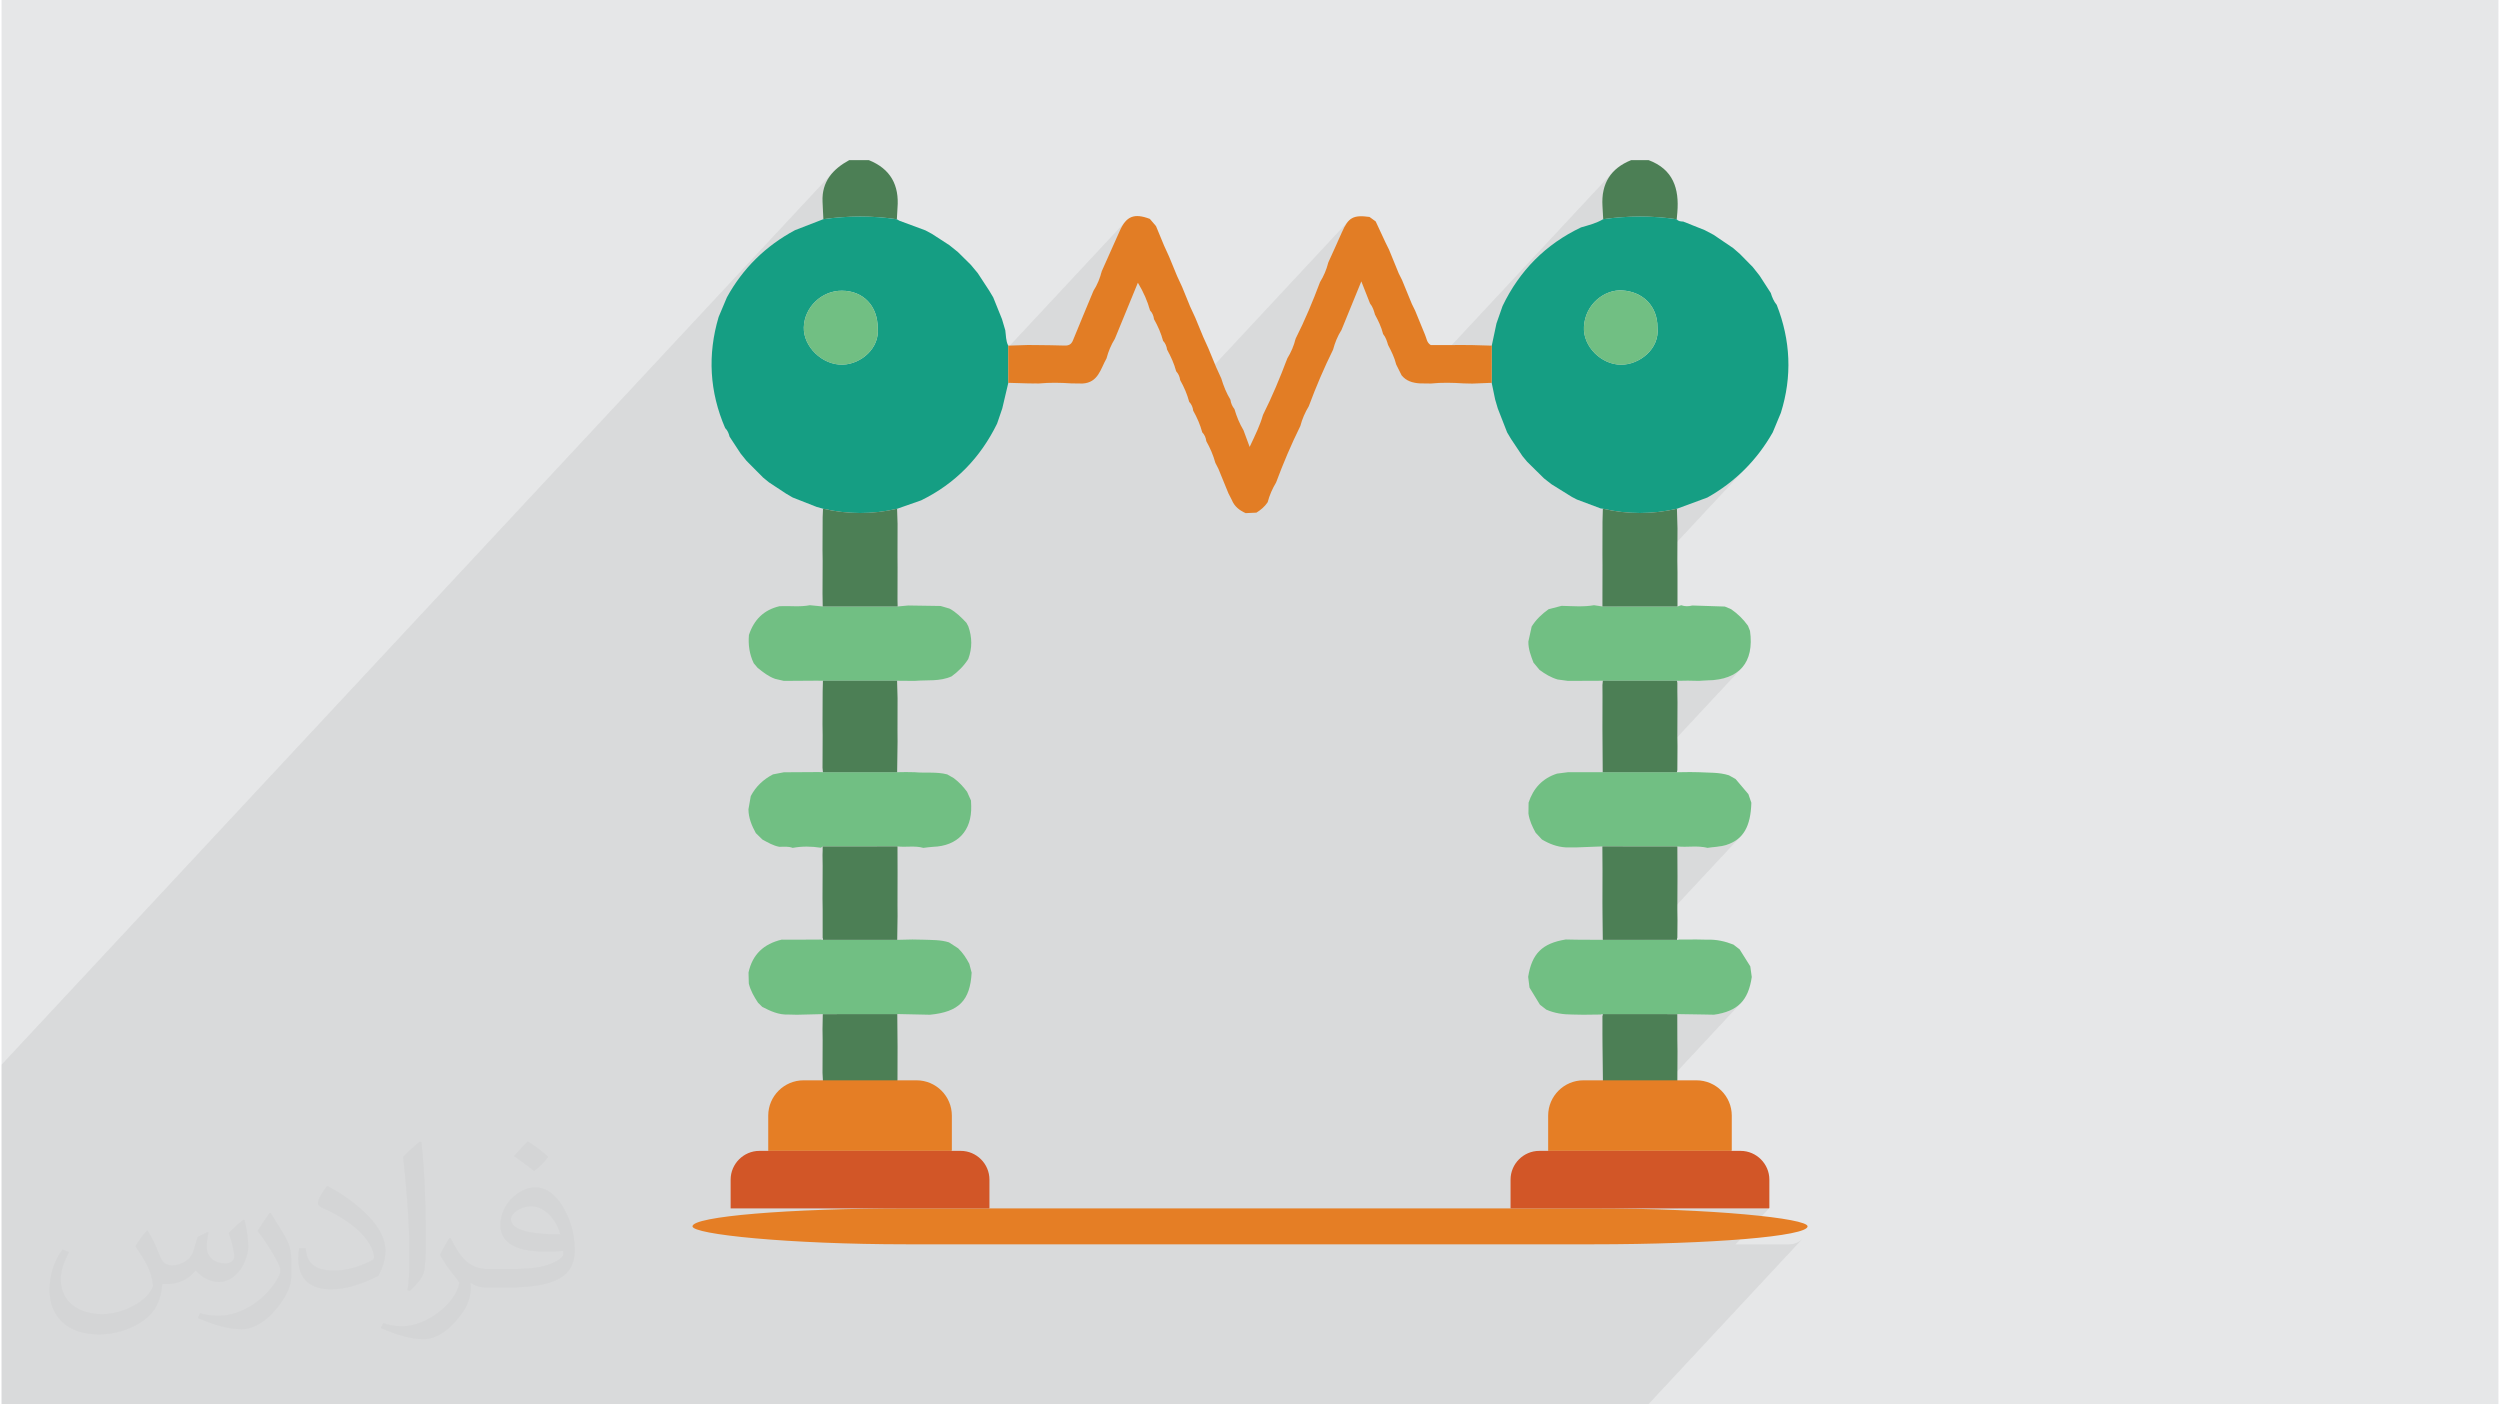
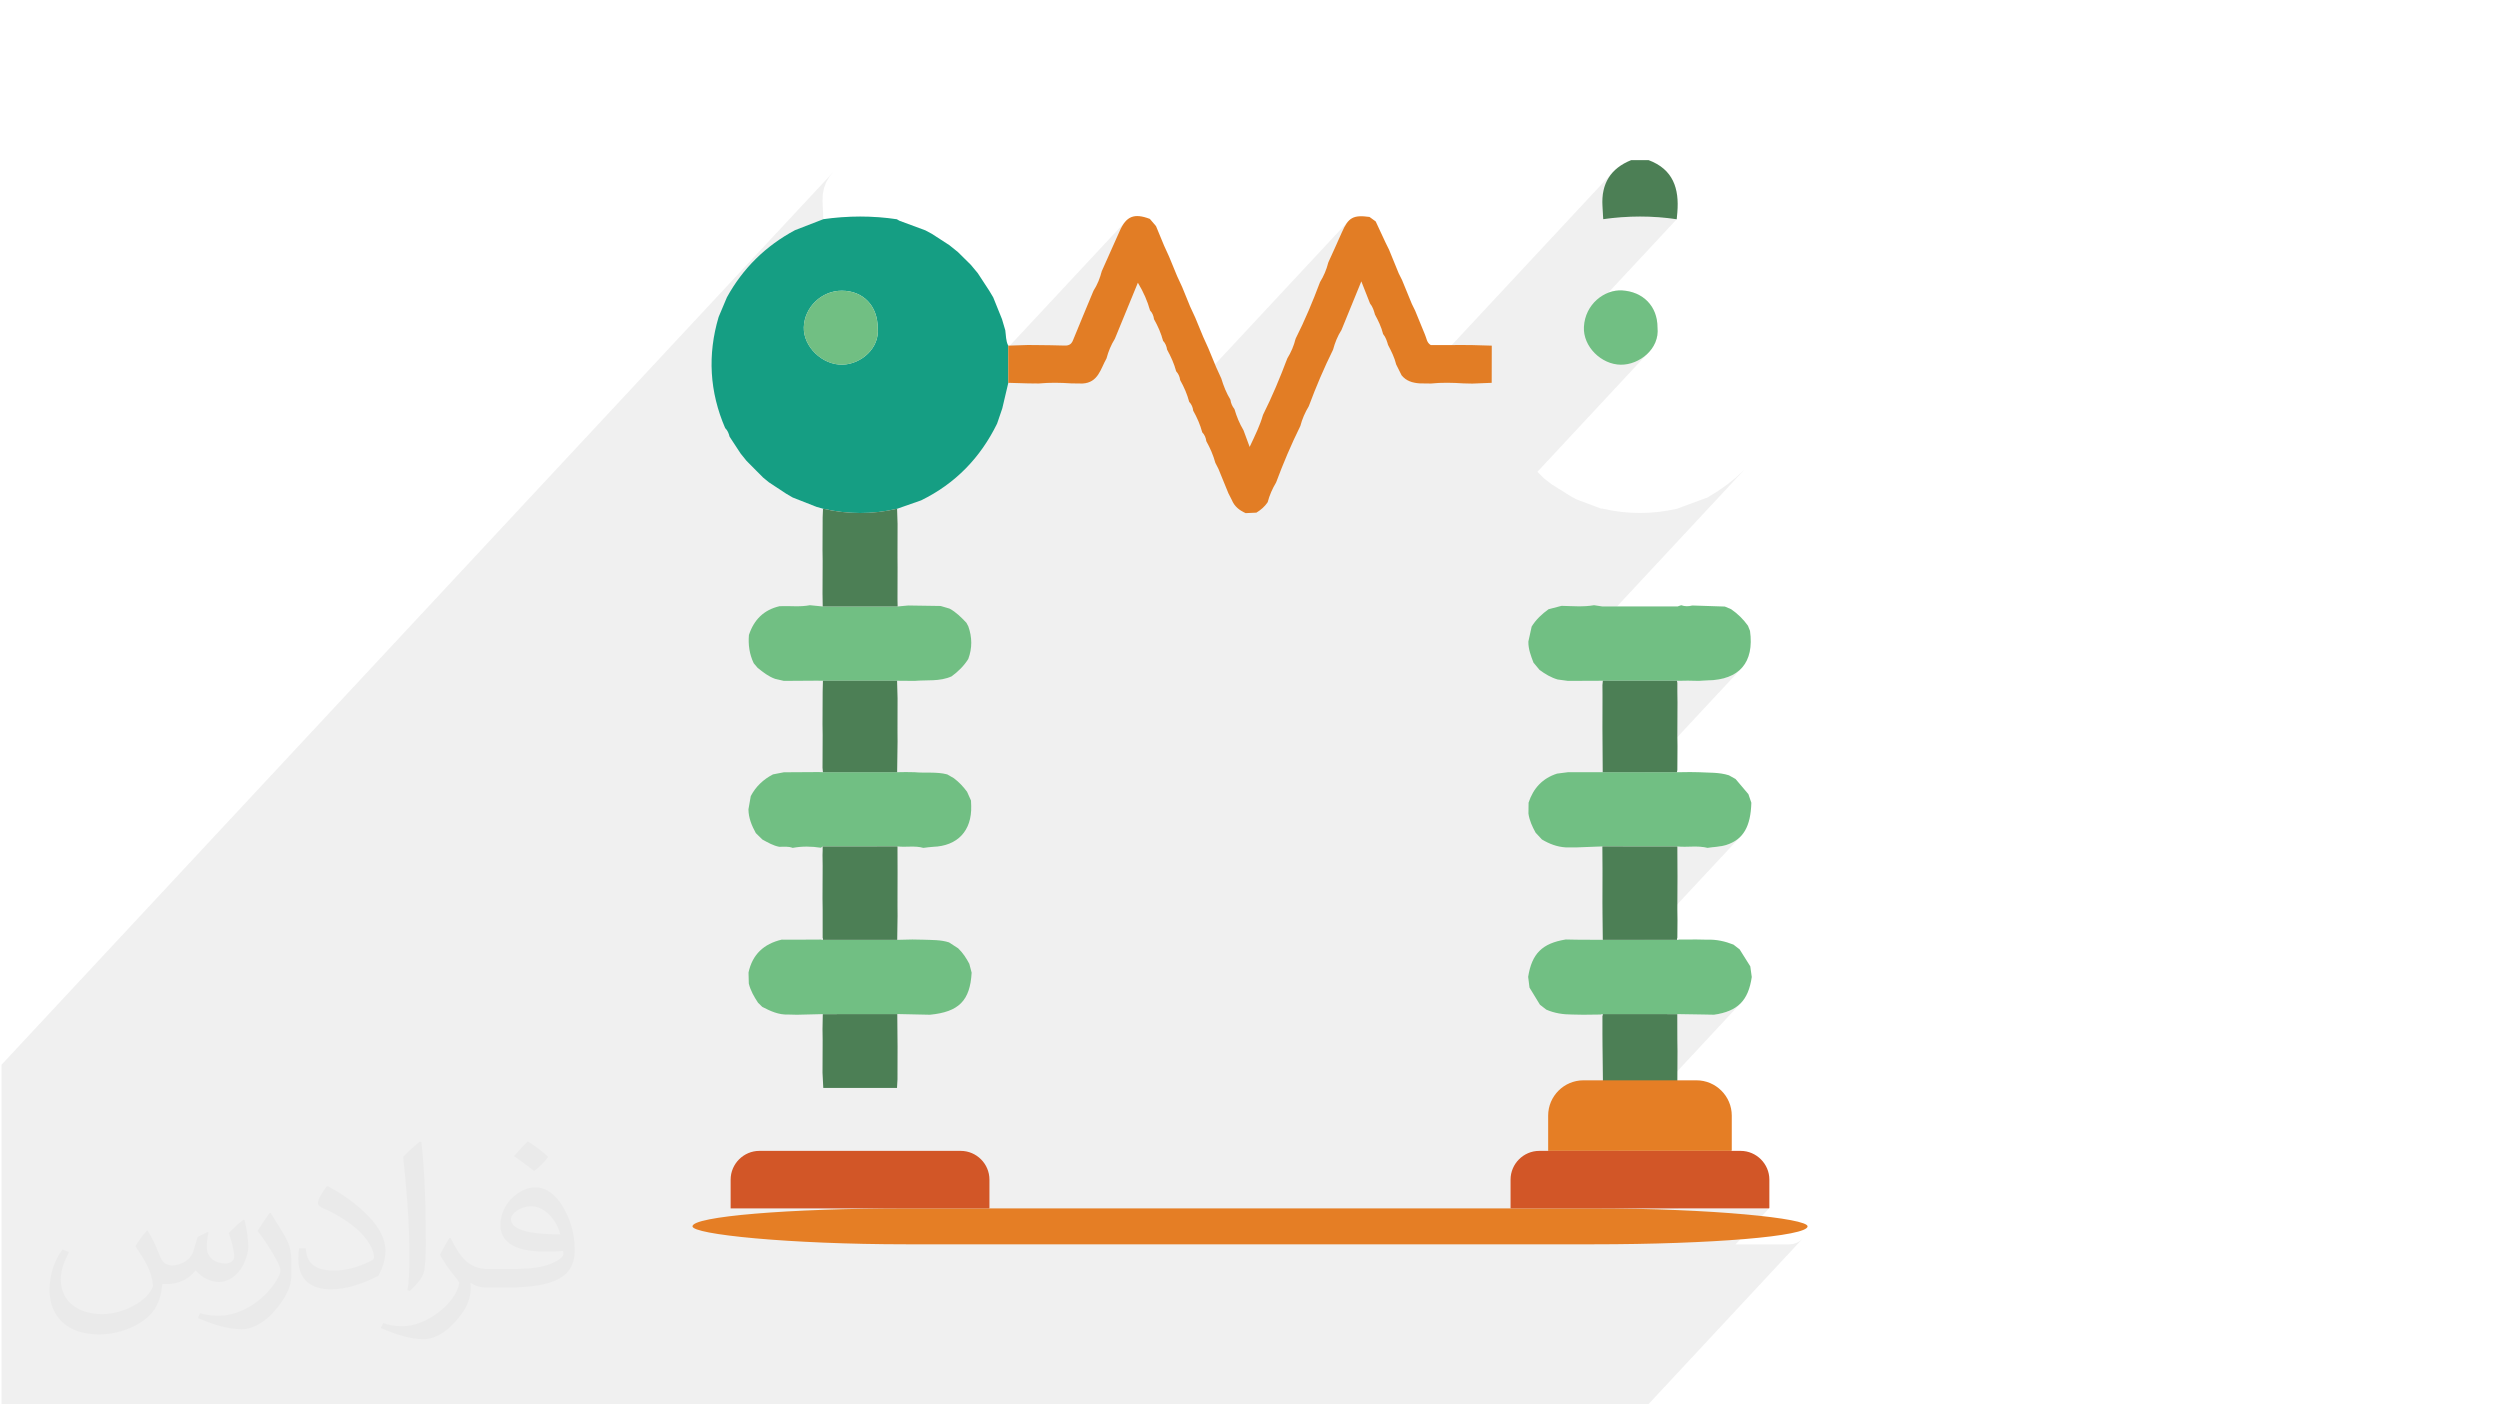
<svg xmlns="http://www.w3.org/2000/svg" xml:space="preserve" width="356px" height="200px" version="1.0" style="shape-rendering:geometricPrecision; text-rendering:geometricPrecision; image-rendering:optimizeQuality; fill-rule:evenodd; clip-rule:evenodd" viewBox="0 0 35600 20025">
  <defs>
    <style type="text/css">
   
    .fil10 {fill:#D25627}
    .fil8 {fill:#D25627}
    .fil9 {fill:#E57E25}
    .fil7 {fill:#E57E25}
    .fil0 {fill:#E6E7E8}
    .fil4 {fill:#159E83;fill-rule:nonzero}
    .fil3 {fill:#4C7F55;fill-rule:nonzero}
    .fil5 {fill:#71BF83;fill-rule:nonzero}
    .fil6 {fill:#E27D25;fill-rule:nonzero}
    .fil1 {fill:#373435;fill-opacity:0.031}
    .fil2 {fill:#373435;fill-opacity:0.078}
   
  </style>
  </defs>
  <g id="Layer_x0020_1">
    <g id="_2385556917600">
-       <path class="fil0" d="M0 0l35600 0 0 20025 -35600 0 0 -20025z" />
      <path class="fil1" d="M2082 17547c68,104 112,203 155,312 32,64 49,183 199,183 44,0 107,-14 163,-45 63,-33 111,-83 136,-159l60 -202 146 -72 10 10c-20,77 -25,149 -25,206 0,170 146,234 262,234 68,0 129,-34 129,-95 0,-81 -34,-217 -78,-339 68,-68 136,-136 214,-191l12 6c34,144 53,287 53,381 0,93 -41,196 -75,264 -70,132 -194,238 -344,238 -114,0 -241,-58 -328,-163l-5 0c-82,101 -209,193 -412,193l-63 0c-10,134 -39,229 -83,314 -121,237 -480,404 -818,404 -470,0 -706,-272 -706,-633 0,-223 73,-431 185,-578l92 38c-70,134 -117,262 -117,385 0,338 275,499 592,499 294,0 658,-187 724,-404 -25,-237 -114,-348 -250,-565 41,-72 94,-144 160,-221l12 0 0 0 0 0zm5421 -1274c99,62 196,136 291,221 -53,74 -119,142 -201,202 -95,-77 -190,-143 -287,-213 66,-74 131,-146 197,-210l0 0 0 0zm51 926c-160,0 -291,105 -291,183 0,168 320,219 703,217 -48,-196 -216,-400 -412,-400zm-359 895c208,0 390,-6 529,-41 155,-39 286,-118 286,-171 0,-15 0,-31 -5,-46 -87,8 -187,8 -274,8 -282,0 -498,-64 -583,-222 -21,-44 -36,-93 -36,-149 0,-152 66,-303 182,-406 97,-85 204,-138 313,-138 197,0 354,158 464,408 60,136 101,293 101,491 0,132 -36,243 -118,326 -153,148 -435,204 -867,204l-196 0 0 0 -51 0c-107,0 -184,-19 -245,-66l-10 0c3,25 5,50 5,72 0,97 -32,221 -97,320 -192,287 -400,410 -580,410 -182,0 -405,-70 -606,-161l36 -70c65,27 155,46 279,46 325,0 752,-314 805,-619 -12,-25 -34,-58 -65,-93 -95,-113 -155,-208 -211,-307 48,-95 92,-171 133,-239l17 -2c139,282 265,445 546,445l44 0 0 0 204 0 0 0 0 0zm-1408 299c24,-130 26,-276 26,-413l0 -202c0,-377 -48,-926 -87,-1282 68,-75 163,-161 238,-219l22 6c51,450 63,972 63,1452 0,126 -5,250 -17,340 -7,114 -73,201 -214,332l-31 -14 0 0 0 0zm-1449 -596c7,177 94,318 398,318 189,0 349,-50 526,-135 32,-14 49,-33 49,-49 0,-111 -85,-258 -228,-392 -139,-126 -323,-237 -495,-311 -59,-25 -78,-52 -78,-77 0,-51 68,-158 124,-235l19 -2c197,103 417,256 580,427 148,157 240,316 240,489 0,128 -39,250 -102,361 -216,109 -446,192 -674,192 -277,0 -466,-130 -466,-436 0,-33 0,-84 12,-150l95 0 0 0 0 0zm-501 -503l172 278c63,103 122,215 122,392l0 227c0,183 -117,379 -306,573 -148,132 -279,188 -400,188 -180,0 -386,-56 -624,-159l27 -70c75,21 162,37 269,37 342,-2 692,-252 852,-557 19,-35 26,-68 26,-90 0,-36 -19,-75 -34,-110 -87,-165 -184,-315 -291,-453 56,-89 112,-174 173,-258l14 2z" />
      <path class="fil2" d="M9305 20025l203 0 181 0 184 0 302 0 158 0 105 0 460 0 34 0 168 0 363 0 13 0 5 0 51 0 102 0 44 0 310 0 0 0 122 0 59 0 56 0 47 0 159 0 125 0 166 0 494 0 52 0 27 0 120 0 271 0 91 0 69 0 75 0 72 0 280 0 3 0 28 0 124 0 2 0 27 0 129 0 117 0 199 0 125 0 31 0 353 0 76 0 96 0 146 0 173 0 184 0 75 0 86 0 61 0 172 0 143 0 35 0 120 0 151 0 232 0 55 0 33 0 126 0 246 0 22 0 23 0 50 0 181 0 133 0 14 0 335 0 249 0 54 0 24 0 204 0 169 0 159 0 228 0 215 0 1614 0 1301 0 881 0 2197 -2359 -38 32 -43 23 -49 15 -51 6 -770 0 479 -515 -1 1 -1 1 -2 0 -1 0 -1297 0 766 -822 -1 1 -2 1 -2 0 -1 0 -1610 0 836 -897 -131 0 -84 0 1122 -1205 -71 58 -86 46 -102 34 -118 23 -20 0 -19 -1 -20 0 -20 0 -19 -1 -20 0 -20 0 -19 -1 -46 0 -46 -1 -46 -1 -46 -1 -46 -1 -46 -1 -46 0 -45 -1 -133 0 -133 0 -133 0 -132 0 -133 -1 -133 0 -133 0 -60 0 986 -1058 -132 0 -132 0 -133 0 -70 0 1389 -1490 -60 56 -72 45 -83 35 -33 9 -33 7 -34 6 -34 5 -35 4 -34 4 -35 4 -34 4 -53 -10 -54 -6 -54 -2 -54 0 -54 1 -54 1 -54 -1 -53 -3 -134 0 -133 -1 -134 0 -133 0 -134 0 -134 0 -133 0 -57 0 986 -1058 -132 0 -133 0 -132 0 -63 0 1393 -1495 -89 79 -113 58 -137 35 -160 14 -15 0 -16 1 -15 1 -15 1 -16 1 -15 1 -16 1 -15 1 -20 0 -19 -1 -20 0 -19 0 -19 -1 -20 0 -19 0 -20 -1 -15 0 -16 1 -15 0 -16 0 -15 0 -16 0 -16 1 -15 0 -4 0 -4 -1 -4 0 -3 0 -4 0 -4 0 -4 0 -4 0 -132 0 -132 0 -132 0 -132 0 -132 0 -132 0 -132 0 -54 0 986 -1059 -133 0 -134 0 -134 0 -134 0 -133 0 -134 0 -61 0 1819 -1953 -120 112 -129 104 -137 96 -144 88 -55 20 -54 20 -54 20 -54 20 -55 20 -54 20 -54 20 -54 20 -132 26 -132 19 -132 11 -132 4 -132 -4 -132 -11 -132 -19 -132 -27 -4 0 -4 -1 -3 0 -4 0 -4 -1 -4 0 -3 -1 -4 0 -43 -16 -42 -16 -43 -16 -43 -16 -42 -16 -43 -16 -42 -16 -43 -16 -9 -5 -9 -4 -9 -5 -9 -5 -8 -4 -9 -5 -9 -4 -9 -5 -37 -23 -36 -22 -36 -23 -36 -23 -37 -22 -36 -23 -36 -23 -37 -22 -13 -11 -13 -10 -14 -11 -13 -10 -13 -10 -14 -11 -13 -10 -13 -10 -30 -30 -30 -30 -30 -30 -4 -4 1562 -1677 69 -77 50 -91 29 -101 2 -111 -9 -109 -28 -100 -44 -88 -60 -75 -73 -62 -86 -48 -97 -31 -106 -16 -95 5 -94 24 -11 5 977 -1049 -131 -17 -131 -12 -131 -7 -131 -3 -131 3 -131 7 -131 12 -131 16 -2 -24 -1 -23 -1 -24 -2 -24 -1 -24 -1 -24 -2 -23 -1 -24 0 -114 15 -104 29 -95 43 -87 59 -77 -2798 3003 -26 -4 -35 -8 -34 -12 -32 -15 -31 -19 -28 -24 -26 -28 -10 -19 -10 -20 -9 -19 -10 -19 -10 -19 -9 -19 -10 -20 -9 -19 -10 -37 -12 -36 -13 -35 -15 -35 -15 -34 -17 -34 -17 -34 -17 -34 -6 -20 -7 -21 -6 -20 -8 -20 -9 -20 -10 -19 -11 -18 -14 -18 -10 -36 -11 -36 -13 -36 -15 -35 -16 -34 -16 -34 -17 -34 -18 -33 -6 -21 -6 -21 -7 -20 -7 -20 -9 -20 -10 -19 -12 -18 -13 -18 -14 -34 -13 -35 -14 -35 -15 -38 -15 -39 -16 -41 -18 -45 -19 -48 -1077 1156 22 -59 20 -33 18 -33 17 -34 15 -35 14 -35 13 -36 11 -37 10 -37 49 -98 47 -100 45 -100 44 -101 42 -101 42 -102 40 -102 39 -103 20 -33 18 -33 17 -34 15 -35 14 -35 13 -36 11 -37 10 -37 25 -54 24 -53 24 -54 25 -54 24 -54 25 -54 24 -54 23 -54 34 -71 34 -56 36 -43 -2314 2484 -6 -16 -16 -38 -17 -39 -18 -37 -19 -38 -20 -37 -3 -17 -4 -18 -5 -16 -6 -17 -8 -15 -9 -15 -11 -14 -11 -14 -12 -40 -13 -40 -15 -39 -15 -39 -17 -38 -18 -38 -19 -38 -20 -36 -4 -18 -4 -17 -5 -17 -7 -16 -7 -16 -9 -15 -10 -14 -12 -14 -12 -40 -13 -40 -14 -39 -16 -39 -17 -38 -18 -38 -19 -37 -20 -37 -3 -18 -3 -17 -6 -17 -6 -16 -8 -16 -9 -14 -10 -15 -12 -13 -15 -49 -16 -48 -18 -48 -20 -49 -22 -48 -25 -50 -27 -50 -30 -52 -1333 1431 -21 1 -58 5 -20 0 -19 0 -20 -1 -13 0 538 -577 10 -16 10 -20 36 -88 36 -89 37 -88 37 -89 36 -88 37 -89 37 -88 37 -89 20 -33 18 -33 17 -34 15 -35 14 -35 13 -36 11 -37 10 -36 32 -72 32 -72 32 -72 32 -71 32 -72 32 -72 32 -71 32 -72 36 -72 40 -56 -1665 1786 0 -23 -2220 2383 -25 -1 -132 -11 -132 -19 -132 -27 -12 -3 -11 -3 -12 -4 -11 -3 -12 -3 -11 -4 -12 -3 -11 -3 -43 -17 -43 -17 -42 -16 -43 -17 -42 -16 -43 -17 -42 -17 -43 -17 -12 -6 -11 -7 -12 -7 -12 -7 -12 -7 -12 -7 -11 -7 -12 -7 -31 -20 -30 -20 -30 -20 -31 -20 -30 -20 -31 -21 -30 -20 -31 -20 -10 -8 -10 -9 -10 -8 -11 -8 -10 -9 -10 -8 -11 -8 -10 -9 -30 -30 -29 -29 -21 -21 1573 -1689 64 -76 47 -88 27 -96 2 -102 -9 -114 -27 -103 -45 -91 -60 -78 -74 -62 -88 -47 -99 -29 -109 -10 -106 10 -96 29 986 -1058 -131 -17 -131 -12 -131 -7 -131 -3 -131 3 -131 7 -131 12 -131 16 -2 -31 -1 -32 -1 -32 -2 -31 -1 -32 -2 -31 -1 -32 -2 -31 4 -102 18 -93 32 -84 45 -75 56 -68 -11860 12729 0 52 0 107 0 97 0 57 0 208 0 1052 0 74 0 177 0 172 0 192 0 409 0 194 0 115 0 213 0 166 0 155 0 423 0 157 0 498 0 126 0 118 0 83 287 0 22 0 37 0 7 0 1 0 80 0 68 0 130 0 142 0 8 0 87 0 8 0 56 0 59 0 75 0 34 0 6 0 33 0 13 0 74 0 73 0 12 0 78 0 152 0 145 0 152 0 9 0 112 0 45 0 9 0 83 0 78 0 63 0 192 0 136 0 34 0 5 0 64 0 74 0 73 0 206 0 132 0 9 0 34 0 50 0 65 0 32 0 62 0 78 0 54 0 76 0 69 0 63 0 42 0 84 0 14 0 2 0 11 0 306 0 80 0 8 0 2 0 53 0 22 0 10 0 25 0 30 0 33 0 84 0 233 0 11 0 44 0 46 0 26 0 10 0 61 0 78 0 14 0 27 0 29 0 229 0 28 0 59 0 30 0 30 0 19 0 13 0 25 0 129 0 56 0 123 0 24 0 139 0 9 0 25 0 4 0 55 0 36 0 125 0 234 0 75 0 6 0 51 0 1 0 64 0 89 0 8 0 50 0 35 0 8 0 43 0 137 0 91 0 78 0 18 0 21 0 93 0 16 0 104 0 51 0 22 0 90 0 117 0 153 0 114 0 12 0 32 0 38 0 168 0 40 0 204 0 11 0 133 0 389 0 142 0 78 0z" />
      <g>
        <path class="fil3" d="M22825 2935c-18,-315 115,-534 410,-652 83,0 165,0 248,0 351,131 438,406 410,745 -3,33 -6,65 -9,98 -349,-52 -699,-50 -1048,-1 -4,-63 -7,-127 -11,-190z" />
-         <path class="fil3" d="M12365 2283c310,124 436,357 409,683 -3,53 -6,107 -9,160 -349,-52 -699,-50 -1048,-1 -4,-84 -8,-168 -12,-252 -11,-286 147,-462 381,-590 93,0 186,0 279,0z" />
+         <path class="fil3" d="M12365 2283z" />
        <path class="fil3" d="M12774 15388c-2,42 -5,83 -7,124 -350,0 -701,0 -1051,0 -4,-73 -7,-145 -11,-217 1,-155 2,-310 2,-465 0,-52 -1,-104 -2,-156 1,-72 3,-144 4,-215 354,0 708,-1 1062,-1 1,155 3,310 4,465 0,155 -1,310 -1,465z" />
        <path class="fil3" d="M22825 14736c0,-83 0,-165 0,-248 5,-10 6,-19 4,-30 354,0 709,1 1063,1 0,123 1,247 1,370 1,52 1,104 2,157 -1,154 -1,309 -2,464 -2,21 -5,41 -7,62 -351,0 -702,0 -1053,0 -2,-207 -4,-413 -7,-620 0,-52 -1,-104 -1,-156z" />
-         <path class="fil4" d="M22098 6904c-35,-28 -71,-56 -106,-83 -80,-80 -160,-159 -241,-238 -22,-27 -44,-54 -67,-81 -54,-81 -108,-162 -162,-243 -19,-32 -37,-63 -56,-94 -44,-114 -89,-227 -133,-341 -13,-43 -25,-86 -38,-129 -16,-79 -33,-158 -49,-237 0,-176 0,-353 1,-530 22,-106 44,-211 67,-316 29,-83 58,-166 87,-249 242,-504 613,-880 1119,-1121 108,-31 218,-59 316,-117 349,-49 699,-51 1048,1 24,31 59,31 93,33 102,41 204,82 306,122 42,23 85,45 127,67 93,64 187,127 280,190 32,28 64,56 96,84 61,62 122,124 182,185 33,41 66,83 98,124 53,82 106,164 159,246 19,62 43,120 85,170 198,506 222,1019 59,1539 -38,93 -77,186 -116,279 -225,396 -535,706 -932,929 -145,53 -290,107 -434,160 -352,80 -704,81 -1056,-1 -10,-1 -20,-2 -30,-3 -114,-43 -227,-86 -341,-128 -24,-13 -47,-25 -71,-37 -97,-60 -194,-121 -291,-181zm1512 -2234l0 0c1,-306 -208,-511 -503,-529 -251,-16 -529,194 -546,519 -15,280 247,538 527,540 263,2 555,-225 522,-530z" />
        <path class="fil5" d="M22459 12082c-52,0 -104,0 -156,0 -124,-7 -236,-50 -341,-113 -30,-32 -60,-65 -90,-97 -47,-86 -88,-173 -102,-272 1,-52 1,-104 2,-156 67,-205 198,-347 406,-414 52,-6 104,-13 156,-20 165,0 330,0 495,0 353,0 705,0 1058,0 10,0 21,0 31,0 52,-1 103,-1 155,-2 41,1 83,2 124,2 144,9 291,-1 431,44 32,18 63,35 95,53 61,72 122,144 183,216 14,41 28,81 42,122 -9,337 -113,523 -353,601 -86,28 -181,29 -272,43 -142,-36 -287,-5 -430,-20 -356,-1 -712,-1 -1069,-1 -121,5 -243,9 -365,14z" />
        <path class="fil5" d="M22334 9708c-49,-6 -98,-13 -148,-20 -95,-28 -179,-78 -258,-137 -29,-34 -57,-68 -86,-103 -37,-97 -75,-194 -73,-301 16,-71 31,-143 47,-214 62,-100 146,-179 241,-247 62,-16 123,-32 185,-48 155,3 309,18 463,-9 40,6 80,12 120,18 357,0 714,0 1070,0 18,-6 35,-12 53,-18 52,19 105,18 158,4 155,5 309,10 464,15 30,13 60,25 90,38 94,65 174,143 240,236 10,24 19,49 29,73 63,450 -152,700 -608,706 -41,1 -82,5 -123,7 -52,-1 -104,-2 -156,-3 -41,1 -83,1 -124,2 -10,-1 -21,-1 -31,-1 -352,0 -704,0 -1056,0 -166,0 -331,1 -497,2z" />
        <path class="fil5" d="M22552 14468c-52,-1 -104,-2 -156,-3 -129,0 -254,-18 -372,-70 -30,-24 -60,-47 -90,-70 -50,-82 -99,-163 -149,-244 -6,-51 -12,-102 -19,-153 52,-332 201,-479 536,-533 53,1 105,2 157,3 123,1 247,1 371,2 352,0 705,0 1058,0 10,1 20,0 30,-4 82,0 165,0 248,-1 52,1 104,2 156,3 129,-5 252,23 371,70 29,23 59,45 88,68 51,81 101,162 152,242 7,51 14,102 21,152 -49,337 -200,489 -538,538 -52,-1 -105,-2 -157,-3 -123,-2 -245,-4 -367,-6 -354,0 -709,-1 -1063,-1 -10,0 -19,3 -28,7 -83,1 -166,2 -249,3z" />
-         <path class="fil3" d="M23895 8647c-356,0 -713,0 -1070,0 0,-41 0,-81 0,-122 0,-155 1,-310 1,-465 0,-52 -1,-104 -1,-156 0,-155 1,-310 1,-465 2,-62 3,-124 5,-186 352,82 704,81 1056,1 2,93 5,186 8,278 -1,155 -1,310 -2,465 1,52 1,104 2,156 0,165 0,330 0,494z" />
        <path class="fil3" d="M23888 13400c-353,0 -706,0 -1058,0 -2,-123 -3,-247 -4,-371 0,-52 -1,-104 -1,-156 0,-155 1,-310 1,-465 0,-52 -1,-104 -1,-156 0,-61 0,-123 -1,-184 357,0 713,0 1069,1 0,144 1,288 2,432 -1,155 -1,310 -2,465 1,52 1,104 2,156 -1,83 -1,166 -2,248 -5,10 -6,20 -5,30z" />
        <path class="fil3" d="M22831 9706c352,0 704,0 1056,0 2,10 4,20 6,30 0,42 0,83 0,124 1,52 1,105 2,157 -1,155 -1,309 -2,464 1,53 1,105 2,157 -1,114 -1,227 -2,341 -2,10 -4,20 -6,31 -353,0 -705,0 -1058,0 -1,-155 -2,-310 -3,-466 0,-52 -1,-104 -1,-156 0,-155 1,-310 1,-465 0,-52 -1,-104 -1,-156 2,-20 4,-41 6,-61z" />
        <path class="fil4" d="M11717 3125c349,-49 699,-51 1048,1 12,7 24,14 36,21 124,46 247,91 370,137 32,17 63,34 95,51 82,54 164,107 247,160 41,33 82,66 123,99 61,61 122,122 184,182 33,40 66,80 99,119 55,84 110,167 164,251 19,31 37,63 56,94 42,103 83,207 125,310 15,53 31,106 47,159 11,73 6,150 42,219 0,177 1,354 1,530 -29,122 -58,243 -86,365 -25,72 -49,144 -74,217 -238,486 -595,855 -1083,1094 -114,40 -229,80 -343,120 -352,81 -704,80 -1056,-1 -31,-8 -62,-17 -92,-26 -114,-45 -227,-89 -341,-134 -31,-18 -63,-36 -94,-55 -81,-53 -162,-107 -244,-161 -27,-22 -54,-44 -82,-67 -79,-79 -158,-159 -237,-239 -28,-35 -56,-70 -84,-104 -53,-81 -105,-161 -158,-241 -11,-46 -28,-89 -63,-123 -223,-517 -253,-1045 -93,-1584 40,-93 79,-186 118,-280 228,-415 553,-733 970,-957 135,-52 270,-104 405,-157zm775 1554l0 0c1,-317 -206,-533 -511,-534 -290,-1 -535,236 -543,522 -7,275 263,540 554,532 266,-7 529,-239 500,-520z" />
        <path class="fil5" d="M12771 14458c-354,0 -708,1 -1062,1 -123,3 -245,6 -368,9 -42,-1 -84,-2 -126,-3 -135,6 -253,-49 -369,-109 -21,-20 -41,-40 -61,-60 -56,-85 -107,-173 -131,-273 -2,-52 -3,-105 -4,-157 55,-259 219,-409 473,-469 52,0 104,0 156,1 134,-1 269,-1 403,-2 9,3 19,5 29,4 353,0 706,0 1059,0 72,-1 144,-3 216,-5 52,1 104,2 156,3 123,5 247,0 366,38 44,28 87,57 131,85 67,64 116,140 159,221 11,42 22,84 33,126 -22,399 -182,560 -595,600 -155,-3 -310,-6 -465,-10z" />
        <path class="fil5" d="M11681 12087c-134,-21 -268,-23 -401,2 -62,-24 -126,-16 -189,-15 -89,-16 -165,-62 -243,-104 -31,-31 -63,-61 -94,-92 -58,-106 -104,-216 -105,-339 11,-63 22,-126 33,-188 72,-138 180,-239 317,-310 51,-10 103,-20 155,-30 165,-1 331,-2 497,-3 20,1 40,1 60,2 353,0 706,0 1058,0 41,-1 83,-1 124,-2 41,1 83,2 124,2 155,15 313,-9 466,31 32,18 63,36 94,54 74,55 135,121 189,194 19,42 38,84 56,125 1,26 2,52 3,77 10,354 -194,571 -545,583 -46,2 -91,10 -137,15 -122,-35 -247,-6 -369,-21 -356,0 -711,1 -1067,1 -9,6 -17,12 -26,18z" />
        <path class="fil5" d="M10724 9456c-61,-128 -80,-262 -68,-403 71,-216 211,-358 437,-410 144,-7 289,14 432,-14 61,6 122,12 183,18 356,0 712,0 1068,0 50,-5 100,-9 151,-14 154,2 308,5 462,7 42,12 84,25 126,37 95,50 169,126 242,203 9,17 18,34 27,51 55,155 57,310 -1,465 -62,99 -144,179 -237,247 -169,77 -352,49 -528,65 -83,-1 -167,-1 -250,-2 -352,0 -705,0 -1057,0 -30,0 -61,-1 -91,-1 -155,1 -310,2 -466,3 -41,-10 -83,-19 -125,-29 -95,-34 -173,-95 -250,-158 -18,-22 -37,-44 -55,-65z" />
        <path class="fil3" d="M12776 8647c-356,0 -712,0 -1068,0 -1,-61 -2,-123 -3,-184 1,-155 2,-310 2,-465 0,-52 -1,-104 -2,-156 1,-155 2,-310 2,-465 2,-41 3,-82 5,-124 352,81 704,82 1056,1 2,72 5,144 7,216 0,155 -1,310 -1,465 0,52 1,104 1,156 0,155 -1,310 -1,465 0,30 1,61 2,91z" />
        <path class="fil3" d="M11707 12069c356,0 711,-1 1067,-1 0,124 1,247 1,371 0,155 -1,310 -1,465 0,52 1,104 1,156 -2,113 -3,227 -5,340 -353,0 -706,0 -1059,0 2,-10 1,-20 -4,-30 0,-134 0,-269 0,-403 0,-52 -1,-104 -2,-157 1,-154 2,-309 2,-464 0,-52 -1,-104 -2,-157 1,-20 1,-41 2,-62 0,-19 0,-39 0,-58z" />
        <path class="fil3" d="M11711 9706c352,0 705,0 1057,0 2,83 5,165 7,248 0,155 -1,310 -1,465 0,52 1,104 1,156 -2,145 -4,290 -6,435 -352,0 -705,0 -1058,0 -2,-21 -4,-42 -6,-63 1,-155 2,-310 2,-465 0,-52 -1,-104 -2,-156 1,-155 2,-310 2,-465 1,-52 3,-103 4,-155z" />
        <path class="fil6" d="M14354 5458c0,-176 -1,-353 -1,-530 93,-3 186,-6 279,-9 42,1 84,1 126,1 133,2 266,2 399,7 59,2 95,-17 118,-73 96,-236 195,-472 293,-708 55,-86 93,-180 118,-279 86,-192 171,-383 256,-574 94,-212 207,-257 430,-172 29,35 58,69 88,103 38,92 76,184 114,276 24,53 48,106 72,158 38,93 76,185 114,277 24,53 49,105 73,158 38,92 75,185 113,277 25,53 49,105 73,158 38,92 76,184 114,276 24,53 48,106 72,159 38,92 76,184 114,276 24,53 48,106 72,158 32,106 72,207 130,302 6,50 26,94 57,133 31,106 72,207 129,302 26,69 51,138 88,238 81,-172 148,-308 190,-456 131,-262 244,-532 347,-807 54,-87 93,-180 118,-280 132,-262 245,-532 348,-807 54,-87 93,-180 118,-280 65,-143 131,-287 194,-431 92,-210 163,-250 394,-218 29,21 58,43 88,64 47,102 94,204 142,305 16,32 32,65 48,97 46,112 92,225 138,338 16,32 32,64 48,96 46,113 92,226 139,339 15,32 31,64 47,96 47,113 93,226 139,339 25,53 25,119 85,153 155,-1 310,-1 465,-1 42,1 84,1 126,1 92,3 185,5 278,8 -1,177 -1,354 -1,530 -92,4 -185,8 -277,11 -42,-1 -85,-2 -127,-3 -154,-10 -309,-14 -463,2 -53,-1 -106,-1 -158,-2 -101,-6 -193,-32 -260,-115 -26,-51 -52,-103 -77,-154 -24,-99 -69,-189 -116,-279 -16,-55 -33,-110 -71,-156 -24,-99 -68,-189 -116,-278 -15,-56 -32,-111 -70,-157 -36,-91 -72,-182 -124,-315 -106,260 -195,477 -283,693 -56,87 -93,182 -120,281 -130,263 -244,532 -346,806 -53,88 -94,181 -120,281 -130,263 -244,532 -346,806 -53,88 -94,181 -120,281 -42,63 -97,110 -161,149 -51,3 -102,5 -153,7 -88,-39 -160,-95 -197,-187 -16,-32 -33,-64 -49,-96 -47,-116 -94,-232 -142,-348 -15,-29 -29,-57 -44,-86 -30,-109 -74,-211 -129,-309 -6,-48 -24,-91 -58,-126 -29,-109 -74,-211 -129,-309 -5,-48 -24,-91 -57,-126 -29,-109 -74,-211 -129,-309 -6,-48 -24,-90 -57,-126 -29,-108 -75,-210 -129,-308 -8,-48 -24,-91 -58,-127 -29,-109 -74,-210 -129,-308 -6,-48 -24,-91 -57,-126 -37,-131 -89,-254 -173,-394 -117,285 -222,542 -328,799 -54,87 -93,181 -119,280 -85,148 -117,347 -344,358 -53,-1 -105,-1 -158,-2 -155,-10 -309,-14 -463,2 -53,0 -105,-1 -158,-2 -92,-3 -185,-5 -277,-8z" />
        <path class="fil5" d="M23610 4670c33,305 -259,532 -522,530 -280,-2 -542,-260 -527,-540 17,-325 295,-535 546,-519 295,18 504,223 503,529z" />
        <path class="fil5" d="M12492 4679c29,281 -234,513 -500,520 -291,8 -561,-257 -554,-532 8,-286 253,-523 543,-522 305,1 512,217 511,534z" />
        <rect class="fil7" x="9851" y="17229" width="15899" height="512" rx="3055" ry="256" />
        <g>
          <path class="fil7" d="M22051 16409l2609 0c5,0 9,-4 9,-9l0 -494c0,-277 -227,-503 -503,-503l-1612 0c-277,0 -503,226 -503,503l0 503z" />
          <path class="fil8" d="M21515 17229l3682 0c4,0 8,-3 8,-7l0 -403c0,-225 -185,-410 -410,-410l-2870 0c-226,0 -410,185 -410,410l0 410z" />
-           <path class="fil9" d="M10931 16409l2609 0c5,0 9,-4 9,-9l0 -494c0,-277 -226,-503 -503,-503l-1612 0c-276,0 -503,226 -503,503l0 503z" />
          <path class="fil10" d="M10395 17229l3682 0c5,0 8,-3 8,-7l0 -403c0,-225 -184,-410 -410,-410l-2870 0c-225,0 -410,185 -410,410l0 410z" />
        </g>
      </g>
    </g>
  </g>
</svg>